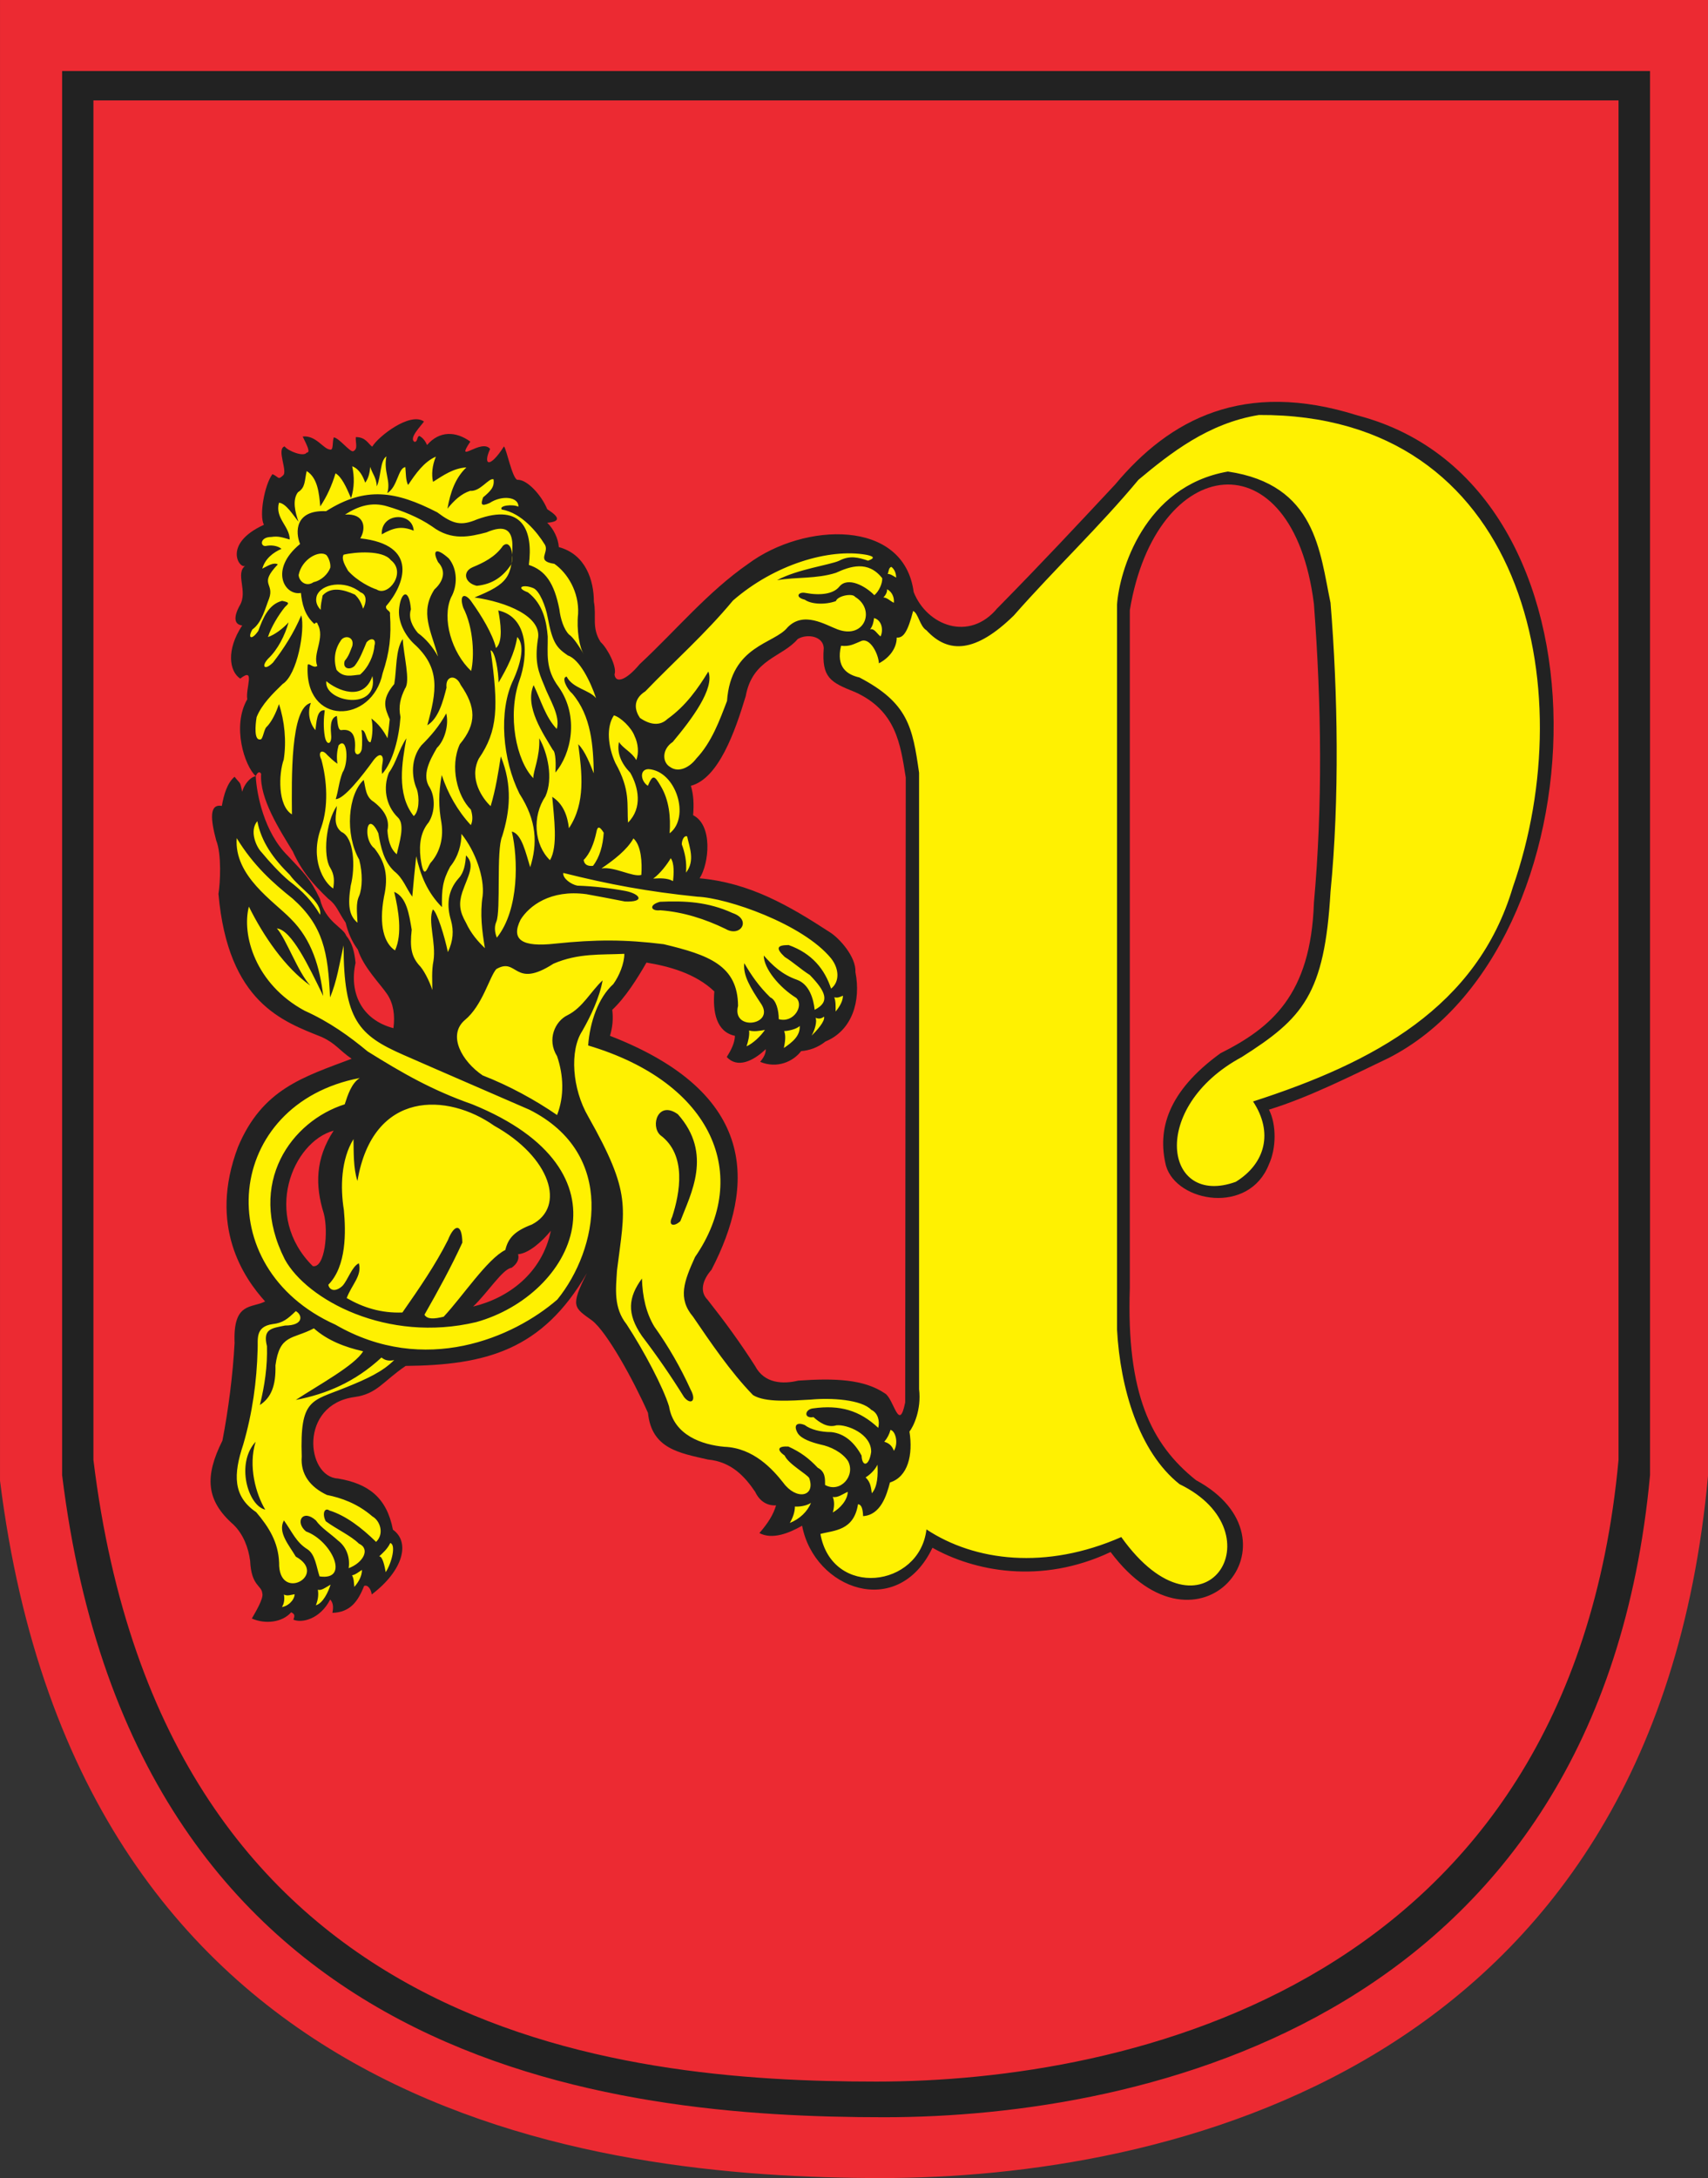
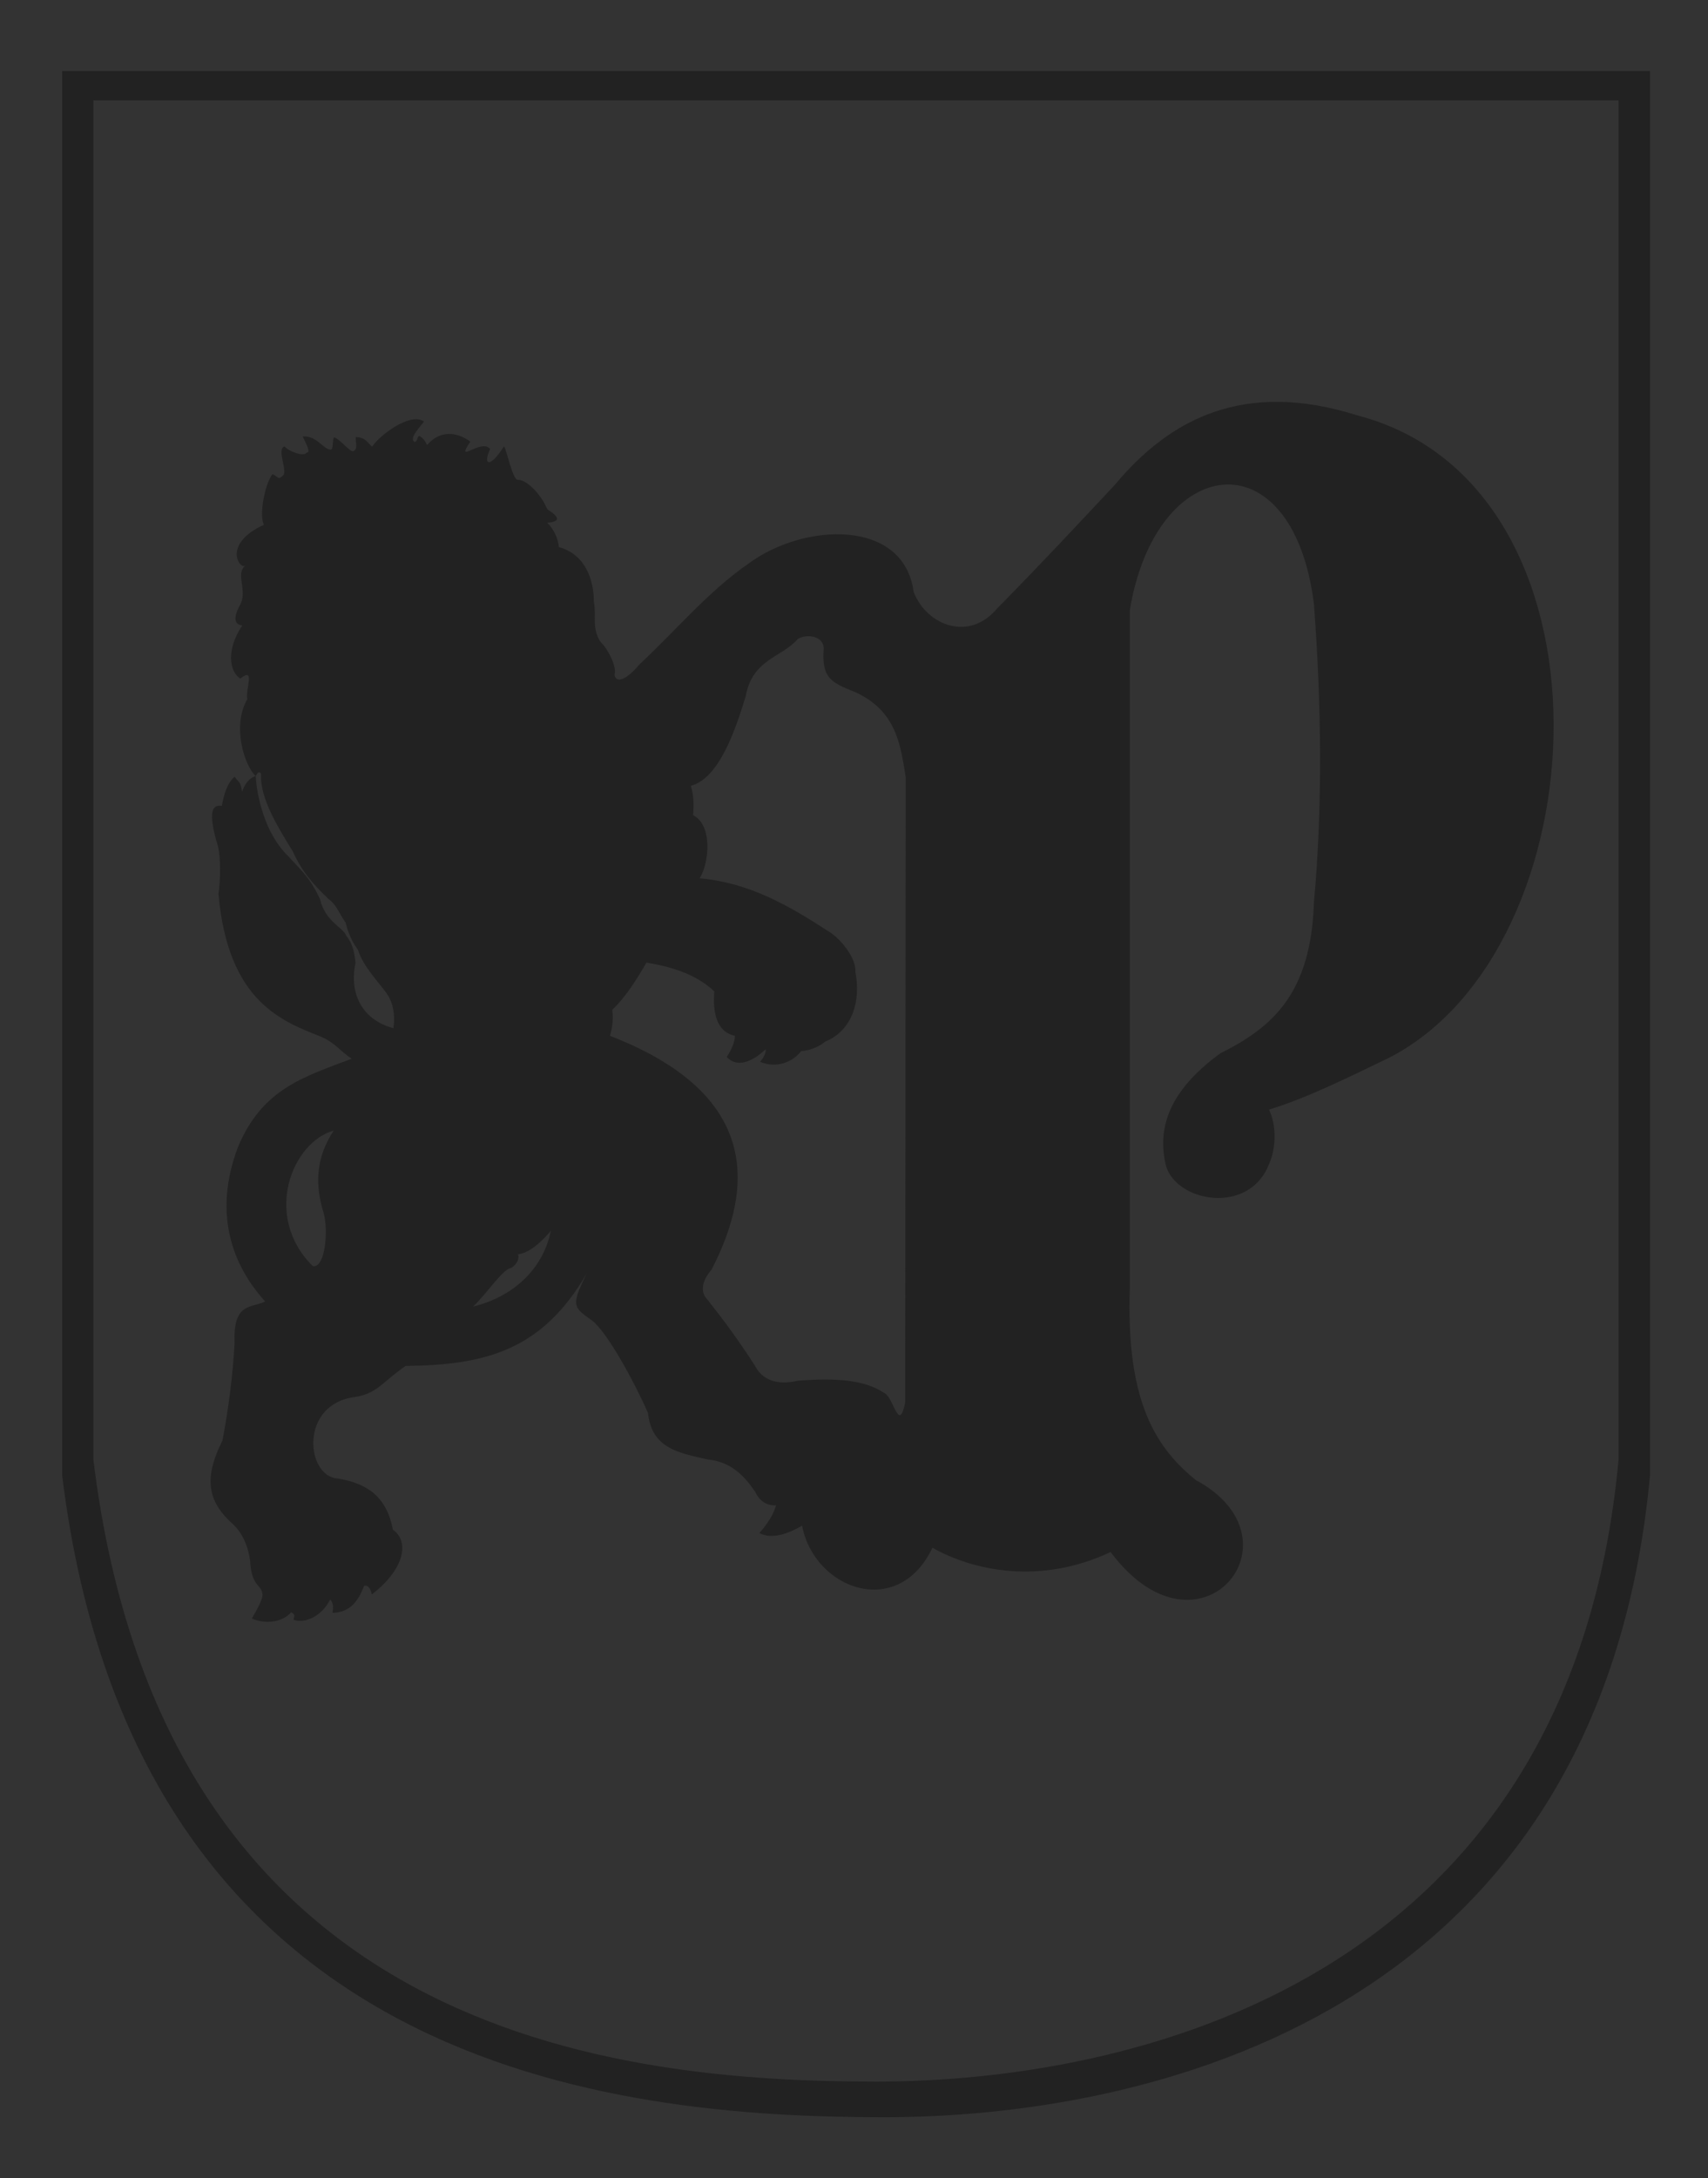
<svg width="536.719" height="684.227">
  <rect width="100%" height="100%" fill="#333333" stroke="none" />
  <defs>
    <marker id="ArrowEnd" viewBox="0 0 10 10" refX="0" refY="5" markerUnits="strokeWidth" markerWidth="4" markerHeight="3" orient="auto">
-       <path d="M 0 0 L 10 5 L 0 10 z" />
-     </marker>
+       </marker>
    <marker id="ArrowStart" viewBox="0 0 10 10" refX="10" refY="5" markerUnits="strokeWidth" markerWidth="4" markerHeight="3" orient="auto">
-       <path d="M 10 0 L 0 5 L 10 10 z" />
-     </marker>
+       </marker>
  </defs>
  <g>
-     <path style="stroke:none; fill-rule:evenodd; fill:#ec2a32" d="M 0 0.004L 536.719 0.004L 536.719 463.692C 519.571 651.614 364.778 684.227 276.981 684.227C 185.903 684.227 24.883 664.469 0.004 465.153L 0.004 0" />
    <path style="stroke:none; fill-rule:evenodd; fill:#222222" d="M 29.352 31.547L 508.606 31.547L 508.606 458.61C 493.324 624.246 353.664 653.922 275.379 653.922C 194.16 653.922 51.48 639.973 29.355 458.61L 29.355 31.547L 29.352 31.547zM 19.516 22.309L 518.504 22.309C 518.504 169.282 518.504 316.348 518.504 463.41C 502.602 634.465 359.18 665.121 277.871 665.121C 193.453 665.121 42.531 650.727 19.52 463.41L 19.52 22.309L 19.516 22.309zM 313.41 191.055C 304.614 201.715 291.285 196.563 287.11 185.992C 284.09 162.891 252.723 164.047 235.129 177.11C 222.426 185.907 212.383 198.078 201.008 208.653C 196.481 214.071 193.367 214.606 193.102 211.848C 193.989 209.539 190.793 203.496 188.75 201.719C 185.821 197.188 187.508 193.633 186.617 189.016C 186.617 182.442 184.133 174.176 175.602 171.867C 175.426 169.114 173.914 166.094 171.961 164.227C 175.957 163.875 176.137 162.629 171.961 159.965C 170.188 155.614 165.653 150.547 162.543 150.727C 160.946 150.196 159.168 141.043 158.367 140.242C 153.75 147.438 151.707 146.016 154.016 141.039C 151.262 137.574 142.735 146.282 147.797 138.731C 143.266 135.446 138.114 135.266 134.203 139.797C 133.672 138.645 133.051 137.664 131.805 136.953C 130.918 137.129 131.364 138.727 130.297 138.817C 128.254 137.754 132.43 133.664 133.227 132.422C 128.875 129.313 118.832 137.129 116.965 140.328C 115.633 139.352 114.922 137.309 111.813 137.309C 111.637 139.172 112.61 140.95 111.016 141.75C 110.039 142.192 106.574 137.574 104.887 137.399C 104.356 138.817 104.887 141.66 103.645 141.215C 101.602 141.039 99.293 136.688 95.117 137.129C 96.45 139.883 97.692 142.192 96.36 142.192C 95.473 143.614 90.586 141.75 89.43 140.239C 86.766 141.035 90.582 148.235 88.899 149.391C 87.301 150.899 87.657 149.832 85.614 148.95C 83.129 152.235 81.352 162.098 82.95 164.852C 69.531 170.981 75.489 179.246 77.176 177.645C 73.711 180.129 78.063 185.731 75.313 190.262C 73.36 193.813 73.539 196.211 76.11 196.481C 70.957 204.297 72.114 210.961 75.489 213.184C 80.375 209.364 77.086 216.293 77.707 219.668C 72.821 228.11 76.821 240.551 80.371 243.836C 80.813 242.684 81.614 242.149 82.059 243.125C 81.528 250.856 87.832 260.629 92.008 267.473C 94.852 273.782 98.317 277.692 103.203 282.399C 105.778 284.262 106.223 286.395 108.621 289.864C 109.332 292.883 110.574 295.813 112.442 298.301C 114.215 303.899 119.547 309.141 121.68 312.34C 123.633 315.27 124.164 318.914 123.633 323C 113.504 320.336 109.684 311.715 111.727 302.477C 111.375 298.926 110.664 296.168 108.797 293.95C 107.91 291.375 102.223 289.598 100.535 282.399C 97.516 276.004 95.383 274.137 90.496 268.895C 82.946 261.52 80.633 249.348 80.367 243.84C 78.414 244.192 76.637 246.68 76.106 248.727C 75.309 245.262 75.84 246.684 73.707 244.02C 71.399 245.973 70.332 249.617 69.711 253.172C 65.715 252.461 66.16 257.348 67.938 264.012C 69.711 268.364 69.18 277.696 68.648 280.805C 71.668 315.016 88.907 320.879 101.082 325.766C 105.524 327.809 106.5 329.852 110.5 332.606C 95.219 338.379 82.422 342.114 74.782 360.328C 65.363 385.207 76.645 401.469 83.309 408.844C 79.133 411.063 73.18 408.844 73.715 421.907C 73.184 431.766 71.762 442.965 69.894 452.563C 64.297 463.758 64.652 471.309 73.36 478.953C 76.469 481.973 78.067 486.239 78.602 490.328C 78.957 498.324 82.242 497.969 82.422 500.543C 82.953 502.141 80.024 506.852 79.137 508.45C 83.313 510.313 88.731 509.692 91.489 506.496C 92.551 507.028 92.731 507.383 92.2 508.805C 94.774 509.957 100.551 508.719 103.75 502.496C 104.992 503.739 104.637 505.606 104.461 506.672C 109.969 506.496 112.457 503.207 114.41 498.231C 115.563 497.7 116.629 499.297 116.809 500.895C 126.758 493.344 128.981 484.457 123.473 480.547C 121.52 470.418 115.742 466.067 106.149 464.465C 96.2 463.934 93.887 441.274 111.391 438.875C 118.496 437.899 120.274 433.989 127.473 429.102C 152.617 428.836 170.391 424.215 184.43 399.957C 179.102 410.532 180.344 410.707 186.117 414.883C 190.824 418.614 199 433.453 203.621 443.848C 204.774 455.223 213.66 456.465 222.457 458.508C 229.918 459.215 234.094 463.926 237.297 468.637C 238.629 471.477 240.938 473.078 243.871 472.899C 242.985 475.828 241.473 478.317 238.633 481.606C 242.629 483.739 247.871 481.692 252.051 479.297C 255.867 499.289 282.172 508.973 293.012 486.227C 305.985 493.512 326.953 497.953 348.992 487.559C 376.668 524.614 410.571 483.742 375.828 464.989C 361.676 453.692 353.934 437.828 355.035 404.567L 355.035 191.66C 363.207 142.254 406.219 136.657 412.883 189.707C 415.282 221.606 415.637 253.153 412.883 283.633C 411.907 312.688 399.379 322.907 383.473 330.907C 366.946 342.903 363.571 354.899 366.414 366.27C 369.789 377.731 392.539 381.731 398.758 365.739C 401.067 360.762 401.157 353.301 398.758 348.59C 411.461 344.684 424.883 337.84 436.254 332.418C 503.61 298.207 510.629 152.477 426.66 130.528C 390.762 119.157 367.481 131.77 350.418 152.207C 337.535 165.981 328.203 176.02 313.453 191.035L 313.41 191.055zM 104.856 355.18C 91.883 358.735 82.375 381.926 98.282 397.742C 102.102 398.539 103.254 386.903 101.746 381.215C 98.992 372.418 99.082 363.981 104.856 355.18zM 173.102 386.637C 170.348 399.965 159.774 407.785 148.668 410.45C 153.2 406.184 157.996 398.543 160.75 398.278C 162.528 397.035 163.239 395.434 162.793 394.012C 166.168 393.746 170.344 390.016 173.098 386.637L 173.102 386.637zM 268.539 217.356C 260.989 214.336 258.145 212.914 258.856 203.586C 258.68 199.856 253.703 198.969 250.68 200.742C 245.793 206.516 236.465 206.961 234.332 218.692C 230.957 229.887 225.805 244.547 217.094 246.86C 217.981 249.789 218.071 252.723 217.805 256.098C 224.024 259.207 222.867 271.203 219.848 275.91C 235.574 277.332 247.836 284.438 260.813 292.883C 263.653 294.657 269.074 300.524 268.809 305.41C 270.582 314.383 267.832 323.715 259.391 327.18C 256.992 329.133 254.149 330.024 251.75 330.2C 249.266 333.485 244.2 335.797 238.867 333.574C 240.11 332.067 240.641 330.91 240.641 329.578C 236.555 333.485 231.668 335.617 228.379 332.063C 229.707 329.934 230.864 327.711 230.953 325.403C 225.09 324.16 223.934 317.942 224.469 311.453C 218.52 305.77 210.164 303.547 203.145 302.391C 200.301 307.364 196.485 313.407 192.395 317.231C 192.746 320.16 192.481 322.649 191.684 325.403C 238.422 343.528 237.18 372.586 223.582 398.887C 220.918 401.907 219.676 405.637 222.34 408.305C 227.668 415.055 232.559 421.723 237.266 429.098C 240.196 434.696 246.063 434.871 250.86 433.715C 262.41 432.918 271.473 433.274 278.051 437.711C 280.891 439.309 282.492 450.328 284.446 440.555L 284.625 244.262C 282.938 233.688 281.602 223.203 268.539 217.34" />
-     <path style="stroke:none; fill-rule:evenodd; fill:#fff101" d="M 183.41 205.45C 181.813 202.785 180.125 200.207 178.793 199.321C 177.196 197.723 176.129 194.434 175.774 191.414C 174.176 183.153 171.332 179.153 166.18 177.465C 167.602 166.805 164.227 157.918 149.918 163.16C 144.856 165.293 142.367 164.668 137.391 160.942C 124.418 154.282 114.91 152.68 102.469 160.59C 92.606 160.149 92.785 167.254 94.293 170.895C 84.52 178.891 89.407 187.242 94.559 186.266C 94.914 189.551 95.625 193.196 98.821 196.039C 99.176 195.418 99.797 195.508 99.797 196.039C 102.282 200.391 98.11 205.367 99.711 209.188C 98.469 210.074 97.227 208.211 96.692 208.836C 95.45 228.203 116.95 227.492 120.239 211.5C 122.457 204.84 122.992 199.864 122.547 193.02C 122.813 191.692 121.129 191.867 121.305 190.446C 127.168 183.696 131.789 171.164 113.219 169.121C 115.172 165.836 114.551 161.215 108.422 161.657C 112.508 158.992 116.864 157.571 121.75 159.082C 126.282 160.414 131.524 162.457 135.789 165.391C 141.918 170.008 147.696 168.586 152.848 167.254C 158.801 164.68 160.844 166.633 161.02 170.985C 161.106 181.289 159.598 183.422 149.114 187.688C 159.063 189.106 170.528 193.637 169.016 200.836C 167.953 207.942 169.192 211.055 170.969 215.231C 172.477 219.407 176.211 224.824 174.965 229C 171.414 225.36 169.903 219.762 167.68 215.231C 164.75 221.981 170.789 230.602 173.719 235.578C 174.696 236.2 174.696 240.465 174.516 242.684C 179.489 236.91 182.067 225.09 175.578 215.848C 171.227 210.074 172.203 205.274 172.114 199.946C 171.758 195.594 170.782 189.817 165.895 186.086C 161.809 184.578 164.387 183.422 167.582 184.754C 169.535 185.551 171.489 190.438 172.114 193.992C 173.621 202.078 174.953 203.5 178.422 205.899C 182.153 207.141 185.528 214.071 187.305 219.317C 185.086 216.653 180.02 216.297 178.067 212.567C 176.293 212.742 178.153 216.473 179.754 217.805C 185.883 224.91 186.414 234.508 186.594 242.95C 185.442 240.11 183.93 236.02 181.707 233.797C 182.86 242.684 184.106 252.188 178.778 260.188C 178.336 256.282 177.004 252.547 173.535 250.324C 174.067 256.809 175.399 265.875 172.828 270.227C 167.852 265.43 167.141 256.457 171.407 250.149C 173.891 244.551 172.117 236.555 169.453 231.934C 169.719 237.887 167.5 242.239 167.59 244.461C 162.262 239.043 159.328 224.824 163.239 213.719C 165.992 206.078 166.258 193.907 156.574 191.774C 157.285 195.504 158.172 201.547 155.864 203.59C 154.801 199.059 151.067 193.106 148.403 189.375C 146.27 186.09 144.137 186.535 145.559 190.883C 148.844 197.278 149.114 206.344 148.043 210.785C 141.914 205.012 138.805 194.348 141.735 187.684C 143.778 184.129 143.867 178.887 141.024 175.422C 136.938 171.782 135.782 172.938 137.649 176.574C 140.489 179.594 139.067 182.883 136.496 185.192C 131.879 192.387 135.434 198.074 137.649 206.25C 136.051 203.321 133.828 200.653 131.34 198.875C 129.653 196.922 128.231 194.168 129.121 191.414C 128.59 184.75 126.102 185.817 125.481 190.703C 124.77 195.235 127.434 199.766 130.098 202.254C 138.539 209.895 137.203 217.18 134.274 227.844C 137.824 225.711 139.246 220.203 140.313 216.028C 139.871 212.297 143.242 211.676 144.754 215.141C 149.551 222.071 149.907 227.313 144.489 233.797C 141.293 240.817 143.692 250.145 147.953 254.321C 148.395 255.653 148.75 257.606 147.953 259.207C 143.778 254.676 140.758 249.344 138.805 243.481C 137.742 249.434 137.828 253.52 138.719 258.496C 139.606 264.36 137.477 268.715 135.254 271.114C 134.192 272.621 133.211 277.157 132.145 269.516C 131.614 264.899 132.321 261.164 134.719 258.321C 136.762 255.035 136.762 250.414 135.074 247.481C 132.41 243.574 135.074 238.774 137.293 234.953C 139.778 232.555 141.114 227.578 140.223 224.114C 137.914 228.289 135.426 231.133 132.407 234.153C 129.032 238.328 129.297 244.102 130.985 247.922C 131.871 250.586 131.696 255.028 130.008 256.364C 124.5 249.434 126.367 239.395 127.7 231.93C 125.215 235.66 124.68 239.305 122.192 242.77C 120.418 247.211 121.039 252.899 125.032 256.809C 127.43 259.028 125.387 264.981 124.68 268.36C 122.547 266.586 121.926 263.563 121.75 260.899C 122.727 256.547 119.532 253.524 117.489 251.926C 114.824 250.328 114.914 247.485 114.293 244.996C 109.321 249.614 108.34 262.055 112.871 270.055C 114.024 274.317 113.848 279.028 112.871 281.426C 111.719 283.824 112.25 286.844 112.34 289.867C 109.676 287.649 109.231 284.36 110.211 278.227C 111.719 272.364 111.274 263.035 107.282 261.344C 104.528 259.125 105.684 255.836 105.86 253.172C 102.309 258.324 101.508 268.899 103.731 272.543C 105.153 274.852 105.063 276.895 104.707 279.117C 101.867 277.344 97.157 269.969 100.977 259.836C 103.196 253.442 102.84 245.442 100.977 238.602C 99.824 236.383 101.063 235.051 102.84 237.18C 103.903 238.157 104.614 238.953 106.035 239.934C 105.684 237.625 105.95 235.848 106.391 234.16C 109.145 231.141 109.676 239.578 107.633 242.688C 106.481 245.707 106.391 248.196 105.5 251.039C 108.074 251.125 114.028 243.489 117.407 238.778C 119.625 235.934 120.602 237.535 120.25 239.399C 119.985 240.907 119.895 241.883 120.074 243.129C 123.539 239.309 125.403 231.578 125.848 225.27C 125.137 221.805 125.848 219.227 127.27 216.297C 129.043 213.989 126.828 205.903 126.559 200.746C 124.25 204.121 124.696 210.164 123.895 214.875C 119.633 219.938 121.055 222.606 122.473 225.981C 122.297 227.934 122.032 229.887 121.762 231.93C 120.52 229.446 118.832 227.313 116.7 225.711C 117.231 227.574 117.141 231.309 116.434 233.176C 115.012 233.262 115.102 229.18 113.59 229.356C 113.856 230.598 113.856 234.153 113.676 235.399C 113.145 237.532 111.278 237.532 111.547 235.133C 111.899 229.981 109.77 229.004 107.282 229.36C 106.129 229.535 106.039 226.606 105.86 224.918C 103.551 225.539 103.907 229.004 104.086 231.313C 104.172 233.887 102.578 234.332 102.043 231.227C 101.602 228.563 101.692 225.719 102.043 223.141C 99.469 222.789 99.469 227.137 99.114 229.36C 97.426 227.407 96.45 224.032 97.692 220.832C 91.207 222.164 91.653 244.821 91.739 255.84C 87.211 253.086 87.563 243.047 89.164 238.602C 90.051 232.828 89.43 226.52 87.657 221.188C 86.68 224.117 85.348 226.696 83.926 228.207C 82.86 228.918 82.684 232.559 81.707 232.293C 79.844 232.559 80.2 227.852 80.645 225.274C 82.242 221.278 85.707 217.899 88.817 214.879C 93.434 211.95 95.922 197.91 94.68 193.289C 92.282 198.973 89.082 203.86 85.797 208.129C 83.133 210.793 81.977 209.371 84.289 206.887C 87.309 204.043 89.532 199.602 90.684 195.512C 88.91 197.465 86.332 199.418 84.2 200.129C 85.176 197.02 87.574 193.11 89.528 190.711C 90.59 189.649 91.391 189.289 88.641 188.758C 84.375 189.821 82.598 194.266 81.176 198.176C 79.047 201.285 77.711 200.485 79.313 197.735C 82.332 195.602 83.399 190.895 84.555 188.051C 86.328 183.078 81.18 183.7 87.309 177.301C 85.891 176.504 83.934 177.922 82.422 178.633C 83.309 175.524 85.797 173.571 88.465 172.414C 87.133 171.348 85.09 171.172 83.492 171.528C 81.715 171.703 81.629 168.684 85.266 168.684C 87.485 168.332 88.817 168.86 91.039 169.481C 91.039 165.305 86.332 162.821 87.664 157.93C 89.883 158.106 92.106 161.836 93.793 163.883C 92.817 161.129 91.75 157.133 93.617 154.645C 96.016 153.137 95.66 151.094 96.371 147.985C 99.836 150.117 100.278 155.004 100.637 159.09C 102.766 155.895 104.278 152.516 105.434 148.696C 107.297 149.758 108.719 152.782 110.321 156.512C 111.387 153.137 111.387 149.762 110.676 146.473C 112.985 147.36 114.051 149.668 114.762 151.625C 115.914 150.117 116.184 148.25 116.36 146.653C 116.891 148.696 118.313 150.028 118.403 152.782C 119.824 149.586 119.379 144.785 121.422 143.364C 120.446 148.336 122.93 151.004 121.688 154.914C 124.973 152.961 125.063 147.008 127.371 146.742C 127.547 148.25 127.457 151.094 128.258 152.34C 130.567 148.875 133.235 145.055 136.965 143.457C 135.813 146.211 135.543 149.141 136.078 151.364C 139.453 149.231 142.473 147.098 146.563 146.832C 143.098 150.117 141.5 154.649 140.61 159.805C 142.653 157.231 144.961 155.098 147.715 154.207C 151 154.473 153.578 150.032 155.09 150.567C 155.446 153.051 154.114 154.297 151.805 156.25C 151.094 158.293 151.008 159.27 153.848 158.024C 157.754 155.45 163 156.071 162.91 159.176C 161.047 158.289 156.692 158.824 157.668 160.063C 163.977 161.125 168.953 167.438 171.086 170.903C 172.95 173.477 168.067 176.231 174.196 177.121C 178.282 179.965 182.012 185.918 181.66 192.848C 181.129 197.735 182.102 203.598 183.434 205.465L 183.41 205.45zM 158.082 171.414C 155.594 175.055 151.774 176.832 148.574 178.168C 145.2 179.586 146 183.141 149.817 184.032C 155.059 183.5 158.168 180.922 160.567 177.457C 161.629 174.973 160.653 169.285 158.082 171.414zM 119.961 167.864C 123.602 165.821 126.09 165.11 130 166.711C 129.645 160.758 119.696 160.938 119.961 167.864zM 113.032 338.653C 70.644 346.739 65.402 398.188 105.391 416.137C 133.469 432.395 161.461 420.133 175.145 408.231C 187.848 392.594 193.981 362.469 166.348 348.606C 153.11 342.832 139.867 337.145 126.719 331.367C 112.77 325.239 107.969 320.438 107.969 296.981C 106.727 302.489 105.836 308.442 103.707 313.328C 103.086 299.114 101.574 290.848 91.981 282.317C 85.852 277.43 79.629 271.922 74.387 263.301C 73.5 275.207 86.028 283.114 91.356 288.625C 98.02 295.2 100.508 303.907 101.574 312.883C 96.957 303.375 91.625 292.18 87.004 291.649C 89.934 294.934 93.578 305.332 97.489 309.598C 89.492 303.914 82.739 293.961 78.207 284.809C 75.899 293.692 80.25 309.153 95.711 317.508C 103.617 321.063 109.84 325.594 115.524 330.301C 126.629 337.231 135.782 342.473 148.403 346.914C 199.852 367.793 180.211 406.805 149.645 415.336C 121.657 422 96.418 408.317 89.489 395.61C 77.317 371.532 91.707 352.16 108.324 346.914C 109.301 343.895 110.457 340.34 113.032 338.653zM 80.864 257.965C 78.289 260.985 80.508 266.051 82.192 267.739C 84.676 270.758 87.965 274.313 90.809 276.711C 95.25 280.086 98.094 283.106 100.582 287.371C 101.289 283.196 94.098 279.11 91.074 274.844C 85.836 269.692 82.102 264.45 80.86 257.961L 80.864 257.965zM 210.778 269.606C 209.625 271.559 207.403 274.492 205.27 276C 207.223 275.914 209.621 275.735 211.489 276.797C 211.754 274.489 211.93 271.2 210.778 269.602L 210.778 269.606zM 199.047 263.387C 197.094 266.938 192.828 270.227 189.008 272.805C 193.184 272.184 198.871 275.649 201.535 274.848C 201.801 271.028 201.535 265.61 199.051 263.387L 199.047 263.387zM 187.407 261.434C 187.758 259.391 188.469 259.571 189.715 261.61C 189.45 265.606 188.473 269.25 186.34 272.004C 184.742 272.18 183.586 271.649 183.41 270.141C 185.364 268.278 186.696 264.813 187.407 261.434zM 203.758 241.617C 200.828 241.703 201.36 245.438 203.582 246.86C 205.09 243.305 205.625 243.485 207.578 246.86C 210.332 251.391 210.774 256.809 210.418 261.785C 216.992 256.813 212.461 242.149 203.758 241.617zM 215.934 262.766C 215.047 262.324 214.246 263.832 214.246 265.25C 215.223 267.914 215.844 270.668 215.574 274.133C 218.504 270.403 216.641 266.137 215.93 262.762L 215.934 262.766zM 199.403 231.219C 198.426 228.555 194.961 225.266 192.918 224.735C 190.434 228.375 191.055 234.594 193.36 239.66C 198.246 248.367 196.914 252.809 197.356 258.41C 201.973 253.793 200.641 247.305 198.067 242.774C 195.137 239.754 193.805 236.465 194.512 233.09C 195.754 235.133 198.598 236.285 199.93 238.774C 200.817 236.641 200.551 233.532 199.399 231.223L 199.403 231.219zM 202.782 217.18C 198.606 219.844 199.586 223.309 201.094 225.532C 204.289 227.75 207.403 228.106 209.711 225.887C 215.574 221.711 219.305 216.293 222.594 210.961C 224.637 216.289 217.356 225.977 211.399 233.086C 208.024 235.305 208.024 239.395 210.512 240.903C 213.442 243.035 216.996 240.727 218.774 238.328C 223.66 233.176 226.149 226.246 228.457 220.203C 229.7 202.7 243.297 202.344 247.473 197.102C 252.535 191.86 259.379 196.305 263.2 197.723C 271.817 200.918 275.192 191.414 268.707 187.504C 267.91 186.262 263.2 187.149 262.668 188.836C 259.203 190.078 254.852 189.813 252.895 188.395C 249.61 187.598 250.942 185.821 253.071 186.262C 257.778 187.149 261.867 186.614 263.731 184.309C 266.395 181.024 271.992 184.133 274.746 186.973C 276.164 185.821 277.321 183.332 277.231 181.645C 272.789 175.961 267.102 177.914 262.66 179.957C 256.442 181.91 250.399 181.2 244.18 182.266C 250.574 178.801 260.883 177.469 263.727 176.137C 267.102 174.364 269.856 175.16 272.789 176.137C 275.543 175.16 273.942 174.629 272.168 174.274C 260.528 172.231 243.379 177.293 230.317 188.668C 221.7 199.063 211.926 207.684 202.774 217.192L 202.782 217.18zM 280.09 178.082C 279.203 178.348 279.293 179.59 278.938 180.301C 279.824 180.301 280.535 180.832 281.602 181.453C 281.602 180.211 281.16 178.879 280.094 178.078L 280.09 178.082zM 278.754 185.102C 278.84 186.078 278.223 187.055 277.602 187.676C 278.844 187.762 279.735 188.828 280.887 189.364C 281.063 187.856 280.446 185.989 278.754 185.102zM 274.668 194.164C 274.492 195.492 274.227 196.649 273.426 197.715C 274.758 197.274 275.645 199.223 276.711 199.934C 277.598 198.071 277.242 194.871 274.668 194.16L 274.668 194.164zM 107.965 174.258C 107.168 175.676 108.586 177.899 109.387 179.321C 112.227 182.516 116.582 184.649 118.36 185.184C 122 187.582 127.867 179.856 122.801 175.946C 120.317 172.75 111.606 173.371 107.961 174.258L 107.965 174.258zM 103.789 178.348C 103.965 177.106 103.348 175.239 102.547 174.352C 100.328 172.754 94.817 175.594 93.84 180.66C 94.016 182.703 96.239 184.481 98.547 182.879C 101.032 182.348 103.078 180.305 103.789 178.348zM 113.297 186.078C 108.41 182.063 100.86 183.352 99.524 187.231C 99.071 188.828 99.512 190.25 100.766 191.582C 100.762 189.942 101.078 188.703 101.387 187.055C 104.016 184.227 107.895 185.145 111.516 186.789C 112.844 188.032 113.559 189.453 114.09 191.231C 115.153 189.278 115.379 186.778 113.293 186.078L 113.297 186.078zM 110.723 202.871C 111.344 200.028 108.414 199.407 107.168 201.098C 105.305 203.762 104.684 206.961 105.75 210.426C 107.969 213.09 110.723 212.114 113.125 211.934C 115.789 209.715 117.477 205.805 117.657 202.871C 118.367 200.563 116.504 200.207 115.172 201.809C 114.11 204.293 113.129 207.047 111.442 209.184C 109.844 210.692 107.535 209.981 108.332 207.586C 109.664 206.078 110.11 204.391 110.731 202.879L 110.723 202.871zM 102.547 213.981C 101.66 220.555 119.16 223.664 117.028 212.383C 114.184 220.645 105.746 216.735 102.547 213.981zM 162.528 200.117C 161.731 205.27 159.332 209.891 156.664 214.422C 156.664 211.137 155.598 204.559 154.18 204.293C 156.664 222.063 156.489 229.528 150.45 238.324C 147.25 244.719 151.692 250.942 154.18 253.25C 155.778 247.922 156.578 242.68 157.375 237.614C 161.106 246.852 160.215 254.938 157.817 262.668C 155.864 267.02 157.465 286.125 155.953 289.59C 155.242 291.188 155.512 293.055 156.129 294.563C 163.235 285.68 162.789 269.594 160.836 261.242C 163.946 261.864 165.278 268.172 166.61 272.438C 168.918 265.063 168.742 257.867 163.235 249.336C 157.992 238.852 156.481 223.391 161.371 213.438C 163.059 209.707 165.367 202.953 162.524 200.11L 162.528 200.117zM 118.895 261.785C 117.121 257.789 115.43 258.055 115.43 261.254C 115.43 264.094 116.852 265.961 117.649 266.492C 120.934 270.668 122.18 275.02 120.668 281.684C 118.981 290.836 120.754 296.344 124.133 298.567C 126.532 293.324 125.196 285.774 123.867 280.176C 127.774 281.774 128.574 287.282 129.375 292.082C 128.754 297.59 129.289 300.344 131.594 303.098C 133.016 304.43 134.879 307.985 135.856 311.004C 135.856 308.34 135.59 304.965 136.211 301.856C 137.098 296.172 134.348 289.239 136.035 285.684C 137.367 286.571 139.676 294.035 140.742 299.102C 142.43 295.551 142.606 292.352 141.719 289.153C 140.387 284.711 140.477 280 144.117 275.914C 145.805 274.141 146.25 271.473 146.426 268.719C 149.535 271.649 146.957 275.293 145.274 280.27C 144.121 283.821 144.387 286.309 146.426 289.864C 148.024 293.328 150.246 295.813 152.375 297.86C 151.489 292.532 150.778 287.11 151.668 281.422C 152.289 275.739 149.45 267.473 145.004 261.961C 145.004 265.157 144.117 268.981 141.453 272.266C 139.055 276.707 138.789 279.461 138.879 284.969C 134.348 280.438 132.125 275.02 130.793 268.977C 130.352 273.153 129.907 277.418 129.551 281.68C 127.598 279.016 126.711 275.907 123.867 273.684C 120.672 270.664 119.692 266.399 118.895 261.778L 118.895 261.785zM 184.207 280.895C 172.922 279.387 166.258 284.625 163.594 288.891C 160.399 295.285 164.125 297.598 174.434 296.442C 187.137 295.11 196.469 295.11 208.555 296.617C 222.684 299.992 231.836 303.282 231.922 315.989C 229.879 323.985 243.383 322.117 239.297 315.547C 235.746 310.219 233.434 306.395 233.879 302.574C 236.098 306.395 238.496 309.86 242.051 313.324C 243.914 314.121 244.715 317.41 244.715 320.164C 249.422 321.496 252.711 315.903 250.223 313.5C 244.895 310.215 240.004 304.262 240.004 300.172C 242.758 303.282 245.688 306.125 250.489 307.813C 254.309 309.231 255.641 313.762 255.996 317.231C 260.883 314.746 259.547 311.547 254.489 306.301C 251.559 304.438 249.426 302.395 246.582 300.617C 243.563 297.774 244.274 296.887 247.824 296.887C 255.285 299.551 259.196 304.614 261.153 310.571C 263.817 308.528 263.817 304.442 261.153 301.063C 252.27 290.223 228.453 282.047 219.125 281.692C 203.574 280.094 191.578 277.875 177.008 274.231C 176.742 275.918 179.492 277.871 181.45 278.227C 186.692 278.403 191.844 279.024 196.641 279.914C 201.348 280.891 202.684 283.469 196.375 283.2C 192.289 282.403 188.203 281.602 184.203 280.891L 184.207 280.895zM 207.403 283.293C 203.762 284.27 204.473 286.313 207.489 285.957C 214.684 286.489 221.617 288.711 228.012 291.821C 232.719 294.574 236.274 288.891 230.231 286.844C 222.5 283.293 215.215 282.938 207.395 283.293L 207.403 283.293zM 240.367 323.547C 238.77 323.813 236.992 324.168 235.395 323.723C 235.571 325.321 235.129 327.008 234.598 328.696C 236.727 327.719 239.039 325.5 240.371 323.543L 240.367 323.547zM 251.297 322.301C 250.41 323.278 247.657 323.899 246.41 323.899C 247.032 325.496 246.676 327.364 246.324 329.227C 248.899 327.453 251.477 325.496 251.301 322.297L 251.297 322.301zM 256.274 319.727C 257.336 320.168 258.137 319.992 258.938 319.371C 259.379 320.793 256.539 323.903 255.032 325.324C 256.094 323.551 256.805 320.793 256.274 319.727zM 264.895 312.793C 263.653 313.324 263.297 313.5 262.141 313.324C 262.672 314.387 262.582 316.52 262.582 317.766C 264.004 316.078 264.891 314.301 264.891 312.793L 264.895 312.793zM 196.203 299.641C 188.742 299.996 181.723 299.375 173.903 302.75C 161.375 310.836 162.707 300.532 155.953 304.438C 153.821 306.836 151.602 315.899 146.09 320.43C 140.492 325.227 145.203 333.489 151.688 337.844C 159.95 341.043 168.215 345.574 175.055 350.282C 177.364 344.328 177.098 337.844 175.055 331.801C 171.77 326.559 174.434 320.785 178.34 318.918C 183.137 316.52 185.625 311.457 189.356 307.989C 188.469 313.141 185.715 319.094 182.961 323.891C 178.965 330.02 179.766 342.016 184.824 350.727C 198.594 375.074 196.375 379.16 193.887 399.067C 193.532 404.84 192.735 410.793 196.907 416.035C 202.414 424.477 208.457 435.938 210.235 441.805C 211.742 450.953 220.719 453.887 227.649 454.508C 236.797 454.86 242.84 461.614 246.129 465.789C 250.215 471.387 256.348 470.231 254.301 464.367C 253.77 463.215 247.727 459.926 246.571 457.262C 243.817 455.309 244.617 454.242 247.723 454.422C 251.629 456.196 254.207 458.153 256.961 461.082C 259.36 462.324 259.27 464.457 259.27 466.5C 264.067 469.164 268.953 463.571 266.465 458.95C 264.602 456.196 260.957 454.418 257.848 453.797C 254.918 453.086 251.899 452.024 250.742 450.332C 249.235 447.848 250.301 446.602 252.875 447.668C 254.739 449.09 257.848 449.887 261.227 449.887C 265.403 450.328 268.512 453.172 270.735 457.262C 270.91 460.992 273.133 460.637 273.754 456.11C 273.84 450.426 266.114 447.403 262.824 447.758C 259.985 448.645 257.407 446.782 255.629 445.184C 252.434 445.715 252.875 442.7 255.543 442.43C 263.895 441.278 270.114 443.051 275.981 448.559C 276.512 446.426 275.895 443.852 273.762 442.875C 270.742 439.68 261.235 439.055 254.746 439.68C 248.438 440.032 240.442 440.657 236.621 438.258C 229.602 431.063 223.117 421.465 217.785 413.645C 212.899 407.871 214.946 402.539 218.407 394.895C 236.086 369.305 224.18 340.16 184.821 328.43C 185.352 321.055 188.016 313.414 192.727 309.149C 194.59 306.574 196.192 302.664 196.192 299.641L 196.203 299.641zM 213 350.028C 206.782 345.586 204.293 353.668 207.492 356.602C 215.934 362.821 213.621 374.907 211.223 382.282C 209.805 385.211 211.934 385.391 213.797 383.614C 216.992 375.172 224.102 362.465 213 350.024L 213 350.028zM 201.715 401.657C 197.453 407.52 196.828 412.582 201.715 419.692C 206.512 426 210.867 432.309 214.953 438.883C 216.996 441.457 219.039 440.215 216.996 436.485C 213.887 429.645 210.067 422.981 205.625 416.758C 203.051 412.496 201.895 407.43 201.719 401.653L 201.715 401.657zM 155.328 353.668C 140.758 343.364 117.211 342.207 112.321 370.992C 110.989 366.996 111.168 361.754 111.078 357.844C 107.172 364.239 106.903 372.95 108.059 380.145C 108.68 386.899 108.946 397.739 103.172 403.602C 103.524 405.379 105.391 406 107.614 403.957C 109.387 402.004 110.543 397.918 112.766 396.852C 113.828 400.758 110.547 403.516 108.946 407.782C 114.008 410.711 119.696 412.578 126.45 412.313C 131.778 404.672 136.754 397.473 140.754 389.567C 142.797 384.414 145.196 384.239 145.285 390.364C 141.91 397.739 137.645 405.555 133.379 413.02C 134.266 414.528 136.489 414.352 139.422 413.641C 145.461 407.157 153.106 395.516 158.793 392.672C 159.68 388.942 161.723 386.723 167.145 384.676C 177.895 379.078 173.008 363.528 155.328 353.664L 155.328 353.668zM 114.098 424.492C 108.5 423.25 102.903 421.117 98.637 417.297C 91.883 420.852 87.887 419.071 86.555 428.938C 86.731 435.246 85.223 439.067 81.668 441.375C 83.176 435.246 84.067 429.203 83.887 422.895C 82.555 417.477 85.219 417.297 89.571 416.41C 95.524 416.41 95.078 413.035 92.946 411.879C 90.371 414.367 88.86 415.61 85.66 415.965C 80.063 416.762 81.129 420.852 80.953 423.961C 80.688 433.91 79.356 443.774 76.426 453.817C 73.317 463.145 73.141 470.074 80.512 475.051C 84.508 479.758 87.442 484.469 87.707 490.867C 87.442 503.571 103.344 494.774 92.95 489.004C 90.817 485.364 87.176 481.364 89.219 477.629C 91.883 481.36 93.039 484.469 96.594 486.692C 99.078 488.289 99.434 492.289 100.414 495.219C 110.098 496.641 104.235 484.024 96.153 481.09C 92.598 478.16 95.086 473.895 99.262 477.625C 100.86 479.934 103.879 481.801 106.192 483.934C 108.676 485.797 110.098 488.996 109.567 492.641C 114.098 490.953 116.496 486.602 112.762 484.91C 110.274 482.426 105.742 480.379 102.367 477.891C 101.125 475.492 102.012 473.45 103.52 474.516C 108.672 476.114 113.649 479.934 118.18 484.379C 120.844 481.805 119.422 477.715 117.028 476.383C 112.321 472.297 107.164 470.52 102.723 469.633C 97.485 467.149 94.371 463.149 94.817 457.551C 94.196 439.336 97.926 440.227 108.41 435.961C 115.25 433.207 120.137 430.989 123.871 427.254C 122.364 427.61 121.032 427.43 119.875 426.457C 111.614 434.098 102.641 437.918 92.953 439.785C 99.973 435.168 111.61 428.856 114.102 424.504L 114.098 424.492zM 80.328 452.926C 74.02 459.766 77.93 473.008 83.348 474.25C 80.418 469.364 77.93 460.657 80.328 452.926zM 119.16 488.914C 120.313 487.852 121.824 486.516 122.625 484.739C 124.489 485.18 123.157 490.867 121.203 493.891C 120.852 491.938 120.227 488.918 119.16 488.918L 119.16 488.914zM 110.633 494.871C 111.696 494.696 112.586 493.895 113.742 493.184C 113.742 495.137 112.68 497.004 111.344 498.512C 111.168 497.004 111.258 496.114 110.633 494.871zM 99.879 499.403C 100.942 499.758 102.188 498.782 103.875 497.805C 103.168 500.114 101.477 503.668 99.258 504.289C 99.969 502.516 100.145 500.914 99.879 499.403zM 89.215 500.91C 90.192 501.532 91.789 500.91 92.59 500.824C 92.504 502.867 90.192 504.731 88.594 504.821C 89.301 503.844 89.481 502.246 89.211 500.914L 89.215 500.91zM 279.824 449.196C 279.469 450.528 278.848 451.77 277.871 452.926C 279.114 453.282 280.27 453.989 280.891 455.77C 282.399 453.371 281.422 449.551 279.828 449.196L 279.824 449.196zM 272.004 464.125C 273.157 463.414 274.848 461.992 275.735 460.129C 275.91 463.149 275.821 467.059 273.961 469.102C 273.696 467.328 273.606 465.637 272.008 464.129L 272.004 464.125zM 261.696 470.254C 263.293 470.606 264.891 469.278 266.403 468.657C 266.317 471.321 263.918 473.895 261.696 475.141C 262.137 473.543 262.317 471.856 261.696 470.254zM 254.852 472.121C 253.344 473.098 251.211 473.364 249.789 473.274C 249.789 474.961 249.168 476.739 248.192 478.426C 251.301 477.184 253.7 474.875 254.856 472.117L 254.852 472.121zM 393.742 346.028C 431.774 333.766 464.207 316.348 475.403 278.672C 497.348 215.938 478.778 129.922 395.61 130.367C 379.703 132.942 367.887 142.274 357.758 150.715C 345.496 165.465 331.633 178.528 318.571 193.367C 306.664 205.008 298.047 205.539 291.114 197.985C 289.071 196.832 288.539 192.567 286.938 191.942C 285.25 198.426 283.918 200.469 281.785 200.293C 281.785 203.578 279.567 206.602 276.188 208.379C 276.012 205.36 273.524 200.563 270.86 201.274C 268.106 202.426 267.039 203.137 264.285 202.871C 262.688 209.621 266.149 211.934 270.059 212.821C 285.34 220.817 286.762 228.371 288.809 242.766L 288.809 436.391C 289.606 442.965 286.946 448.297 285.789 449.719C 286.942 457.004 285.348 463.934 279.66 465.711C 278.598 469.797 276.731 475.93 271.219 476.285C 271.133 474.153 270.778 472.645 269.621 472.555C 268.289 480.992 261.981 480.727 257.805 481.883C 261.446 502.141 288.992 498.852 291.125 480.461C 306.321 490.5 328.711 493.254 352.348 482.86C 378.117 518.934 402.196 481.528 370.653 466.246C 357.899 456.117 352.024 436.125 351.016 417.731L 351.016 189.895C 351.723 179.676 359.367 152.754 385.848 148.133C 413.571 152.219 414.727 173.367 418.102 189.364C 420.41 217.532 420.946 251.121 418.102 280.09C 416.239 312.434 409.395 319.899 390.203 332.071C 360.883 347.887 365.856 379.43 388.34 371.258C 397.668 365.485 400.157 355.707 393.758 346.024" />
  </g>
</svg>